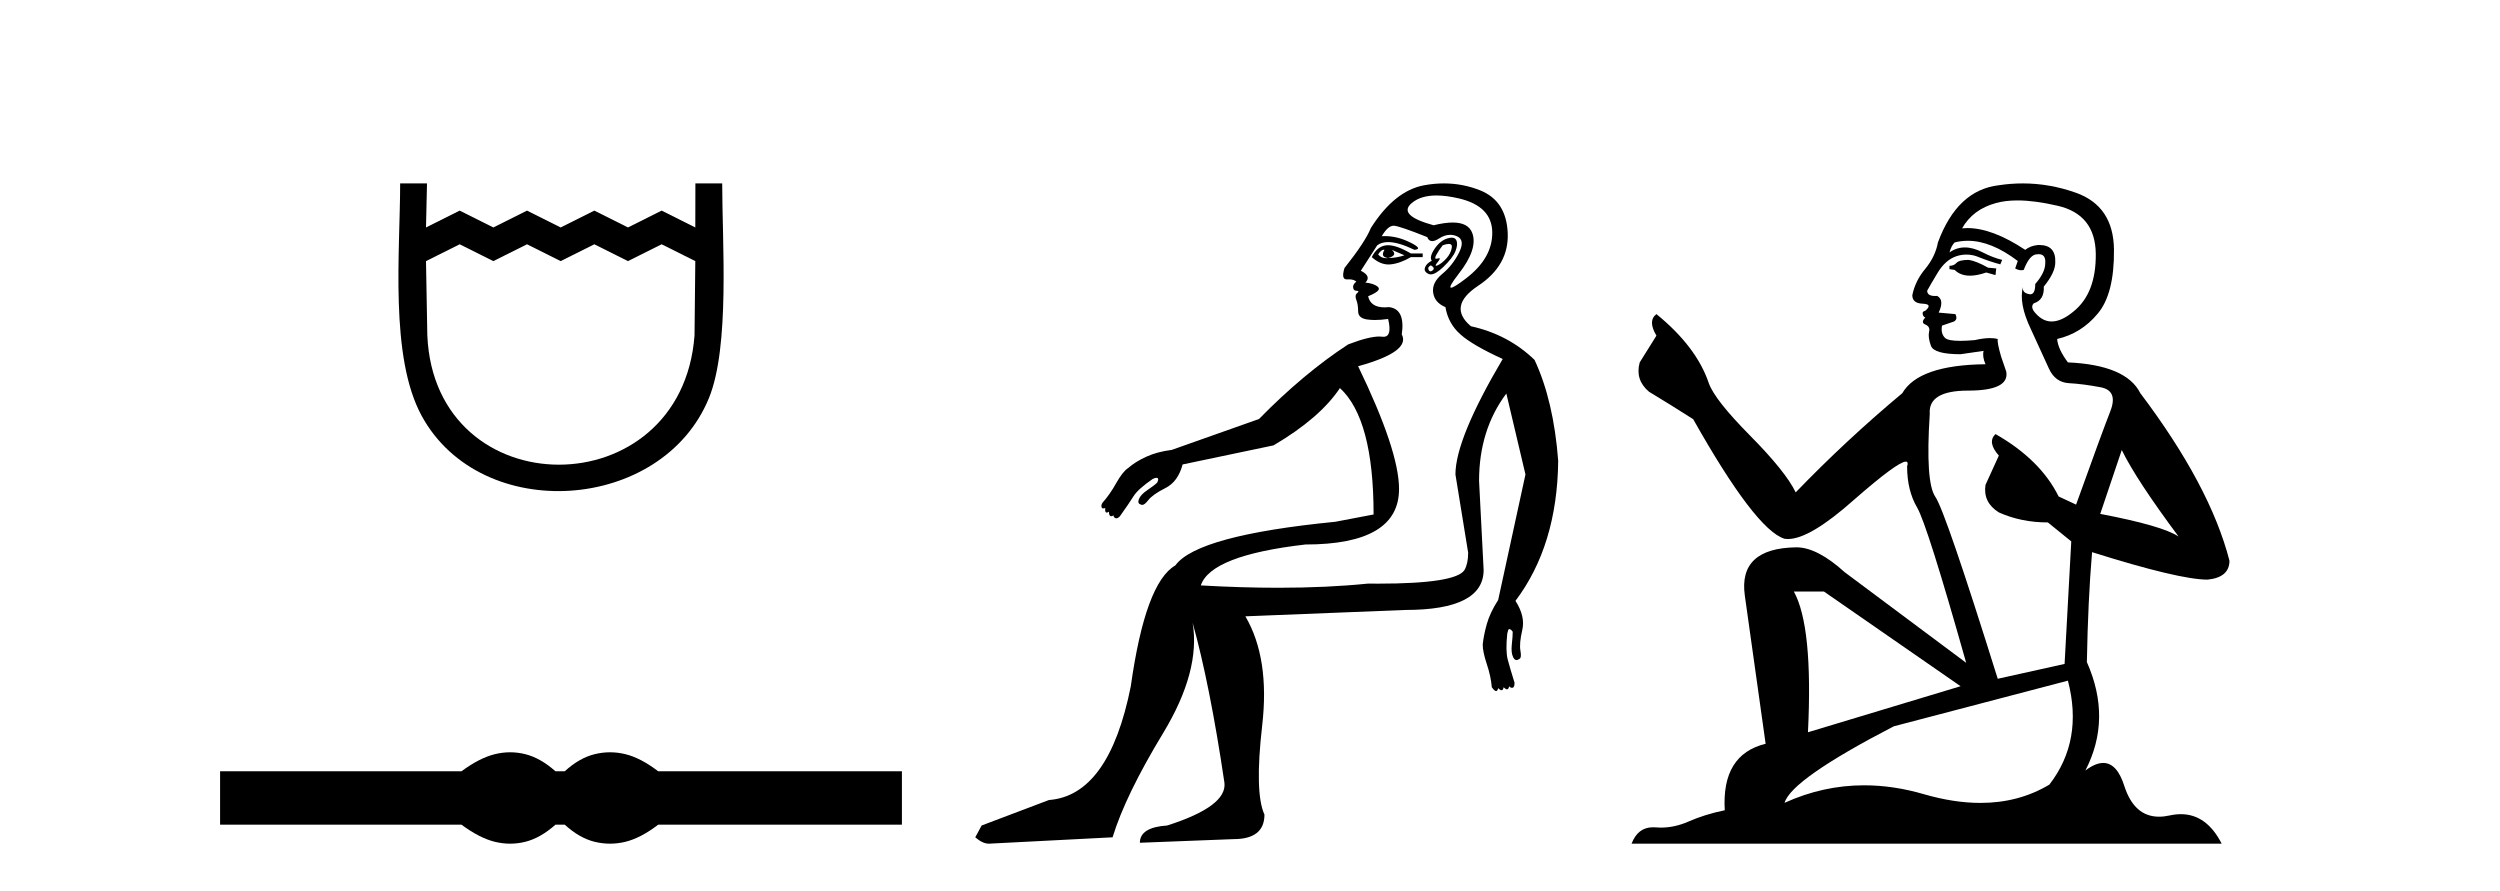
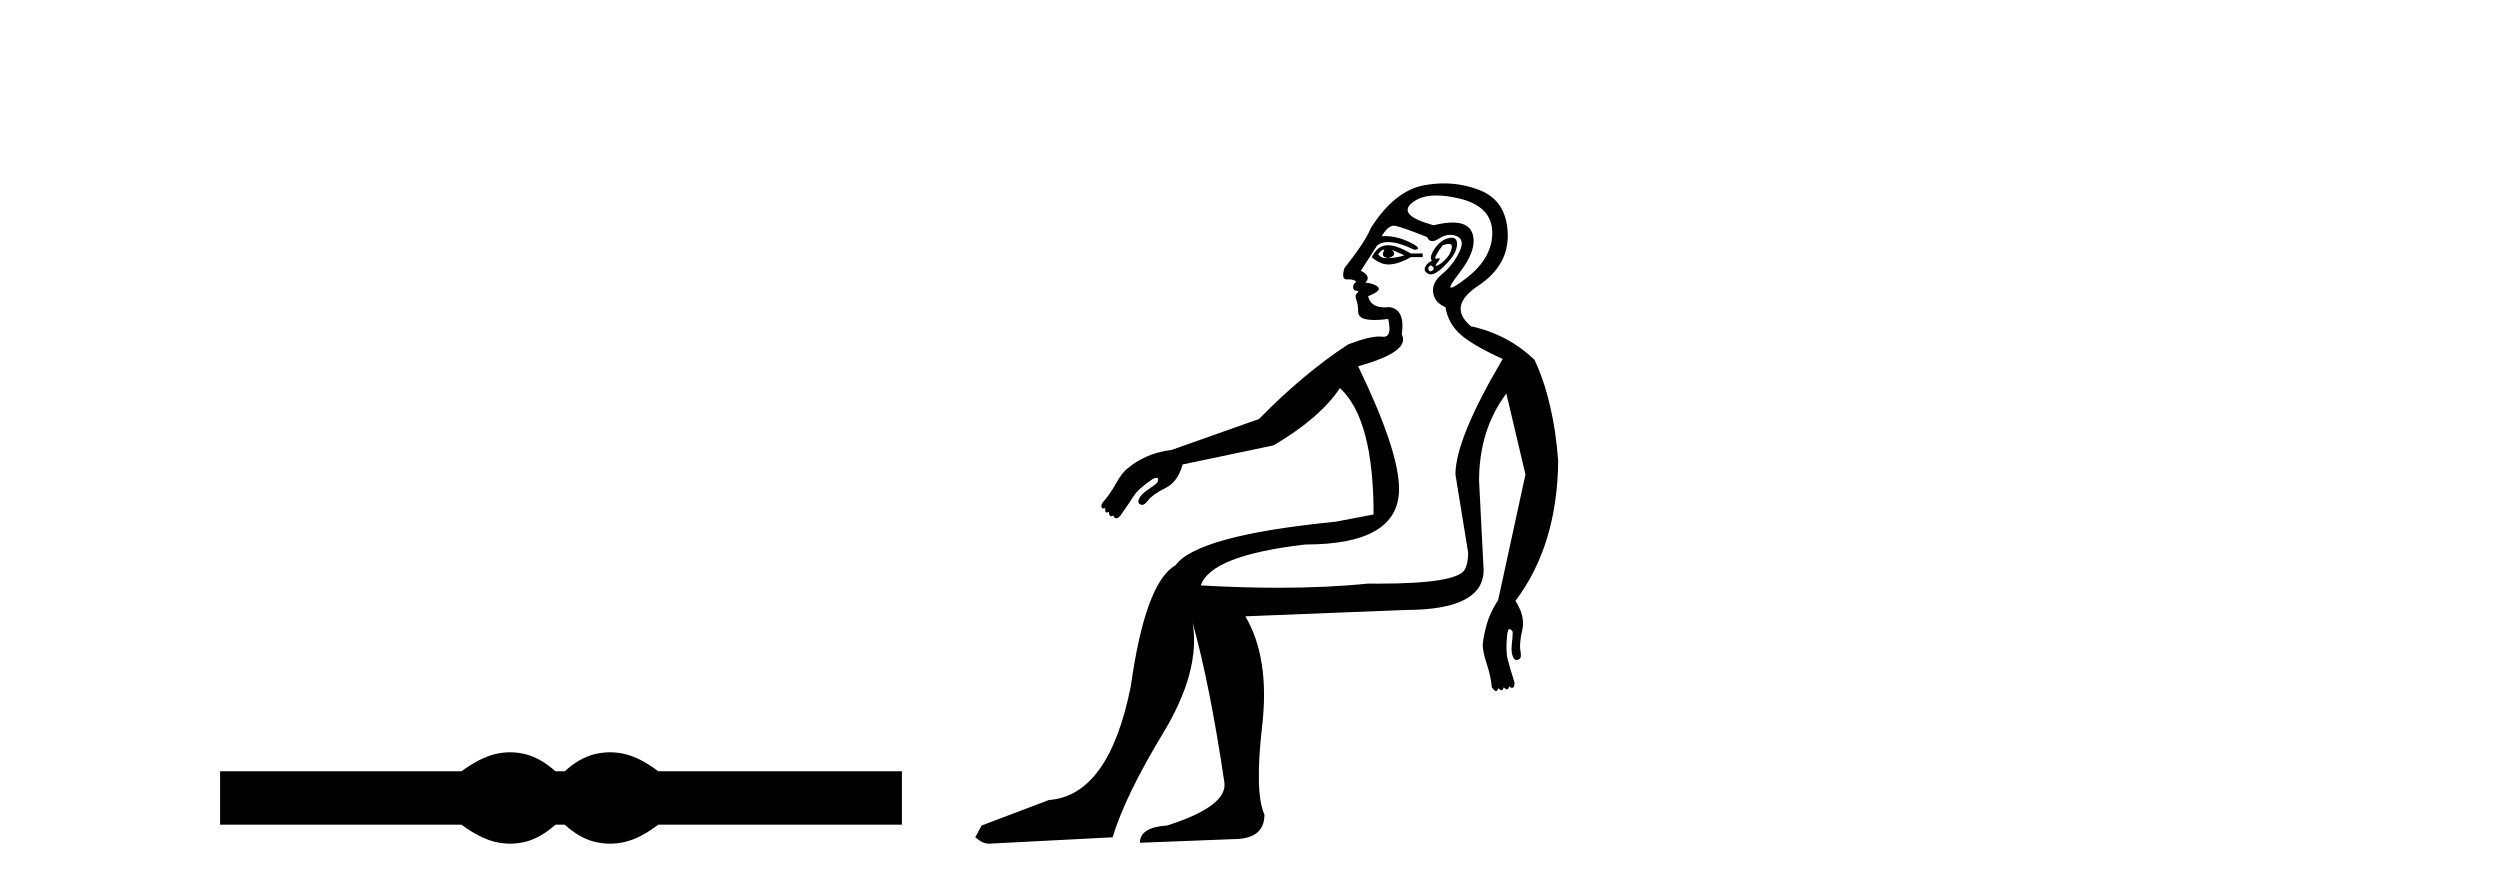
<svg xmlns="http://www.w3.org/2000/svg" width="115.0" height="41.0">
-   <path d="M 18.407 8.437 C 18.407 11.563 17.91 16.41 19.401 19.136 C 22.137 24.139 30.459 23.573 32.611 18.312 C 33.581 15.943 33.221 11.131 33.221 8.437 L 31.988 8.437 L 31.984 10.463 L 30.435 9.688 L 28.887 10.463 L 27.339 9.688 L 25.79 10.463 L 24.242 9.688 L 22.693 10.463 L 21.145 9.688 L 19.596 10.463 L 19.642 8.437 L 18.407 8.437 M 19.596 12.011 L 21.145 11.237 L 22.693 12.011 L 24.242 11.237 L 25.79 12.011 L 27.339 11.237 L 28.887 12.011 L 30.435 11.237 L 31.984 12.011 L 31.948 15.432 C 31.354 23.358 20.002 23.355 19.657 15.432 L 19.596 12.011 Z" style="fill:#000000;stroke:none" />
  <path d="M 23.467 34.605 C 23.233 34.605 22.999 34.634 22.763 34.692 C 22.291 34.808 21.78 35.07 21.228 35.479 L 10.124 35.479 L 10.124 37.935 L 21.228 37.935 C 21.78 38.344 22.291 38.607 22.763 38.723 C 22.999 38.78 23.233 38.809 23.467 38.809 C 23.701 38.809 23.933 38.78 24.164 38.723 C 24.627 38.607 25.09 38.344 25.552 37.935 L 25.979 37.935 C 26.424 38.344 26.883 38.607 27.354 38.723 C 27.59 38.78 27.826 38.809 28.061 38.809 C 28.297 38.809 28.533 38.78 28.769 38.723 C 29.24 38.607 29.743 38.344 30.277 37.935 L 41.488 37.935 L 41.488 35.479 L 30.277 35.479 C 29.743 35.07 29.24 34.808 28.769 34.692 C 28.533 34.634 28.297 34.605 28.061 34.605 C 27.826 34.605 27.59 34.634 27.354 34.692 C 26.883 34.808 26.424 35.07 25.979 35.479 L 25.552 35.479 C 25.09 35.07 24.627 34.808 24.164 34.692 C 23.933 34.634 23.701 34.605 23.467 34.605 Z" style="fill:#000000;stroke:none" />
  <path d="M 63.65 11.487 Q 63.669 11.487 63.687 11.493 Q 63.478 11.828 63.854 11.869 Q 64.314 11.744 64.022 11.493 L 64.022 11.493 Q 64.314 11.618 64.607 11.744 Q 64.231 11.869 63.854 11.869 Q 63.805 11.876 63.76 11.876 Q 63.534 11.876 63.394 11.702 Q 63.538 11.487 63.65 11.487 ZM 63.849 11.28 Q 63.809 11.28 63.771 11.284 Q 63.352 11.326 63.101 11.828 Q 63.478 12.166 63.871 12.166 Q 63.915 12.166 63.959 12.162 Q 64.398 12.12 64.9 11.828 L 65.444 11.828 L 65.444 11.66 L 64.9 11.66 Q 64.254 11.28 63.849 11.28 ZM 66.642 11.22 Q 66.808 11.22 66.783 11.388 Q 66.741 11.66 66.532 11.89 Q 66.322 12.12 66.134 12.204 Q 66.084 12.226 66.06 12.226 Q 65.996 12.226 66.134 12.058 Q 66.282 11.877 66.198 11.877 Q 66.174 11.877 66.134 11.89 Q 66.094 11.904 66.068 11.904 Q 65.973 11.904 66.071 11.723 Q 66.197 11.493 66.364 11.284 Q 66.539 11.22 66.642 11.22 ZM 65.82 12.204 Q 66.03 12.33 65.904 12.434 Q 65.847 12.482 65.803 12.482 Q 65.75 12.482 65.716 12.413 Q 65.653 12.288 65.82 12.204 ZM 66.78 10.933 Q 66.693 10.933 66.573 10.97 Q 66.239 11.075 65.988 11.451 Q 65.737 11.828 65.862 11.995 Q 65.611 12.12 65.548 12.309 Q 65.486 12.497 65.716 12.601 Q 65.762 12.622 65.816 12.622 Q 66.034 12.622 66.385 12.288 Q 66.824 11.869 66.95 11.556 Q 67.075 11.242 66.992 11.054 Q 66.938 10.933 66.78 10.933 ZM 66.078 8.992 Q 66.535 8.992 67.117 9.129 Q 68.623 9.485 68.644 10.677 Q 68.665 11.869 67.431 12.811 Q 66.876 13.234 66.752 13.234 Q 66.602 13.234 67.096 12.601 Q 67.996 11.451 67.724 10.719 Q 67.544 10.236 66.826 10.236 Q 66.457 10.236 65.946 10.363 Q 64.273 9.903 64.942 9.339 Q 65.353 8.992 66.078 8.992 ZM 64.104 10.384 Q 64.115 10.384 64.126 10.384 Q 64.398 10.405 65.653 10.907 Q 65.722 11.092 65.881 11.092 Q 66.009 11.092 66.197 10.97 Q 66.456 10.802 66.707 10.802 Q 66.861 10.802 67.013 10.865 Q 67.41 11.033 67.117 11.618 Q 66.824 12.204 66.343 12.601 Q 65.862 12.999 65.925 13.459 Q 65.988 13.919 66.49 14.128 Q 66.615 14.881 67.18 15.383 Q 67.745 15.885 69.125 16.513 Q 66.95 20.194 66.95 21.825 L 67.535 25.423 Q 67.535 25.925 67.368 26.218 Q 66.974 26.848 63.394 26.848 Q 63.17 26.848 62.934 26.845 Q 61.046 27.037 58.802 27.037 Q 57.119 27.037 55.237 26.929 Q 55.697 25.549 60.048 25.047 Q 64.356 25.047 64.356 22.495 Q 64.356 20.738 62.474 16.847 Q 64.9 16.178 64.482 15.383 Q 64.649 14.212 63.896 14.128 Q 63.792 14.139 63.698 14.139 Q 63.044 14.139 62.934 13.626 Q 63.561 13.375 63.394 13.208 Q 63.227 13.041 62.808 12.999 Q 63.101 12.706 62.599 12.455 L 63.352 11.284 Q 63.549 11.136 63.854 11.136 Q 64.329 11.136 65.067 11.493 Q 65.486 11.451 64.837 11.137 Q 64.265 10.861 63.709 10.861 Q 63.635 10.861 63.561 10.865 Q 63.843 10.384 64.104 10.384 ZM 66.422 8.437 Q 65.973 8.437 65.507 8.523 Q 64.147 8.774 63.059 10.489 Q 62.808 11.116 61.846 12.33 Q 61.685 12.853 61.951 12.853 Q 61.961 12.853 61.972 12.852 Q 62.014 12.85 62.052 12.85 Q 62.283 12.85 62.39 12.957 Q 62.223 13.083 62.244 13.229 Q 62.265 13.375 62.39 13.375 Q 62.557 13.375 62.432 13.48 Q 62.306 13.585 62.39 13.794 Q 62.474 14.003 62.474 14.317 Q 62.474 14.63 62.871 14.693 Q 63.042 14.72 63.246 14.72 Q 63.52 14.72 63.854 14.672 L 63.854 14.672 Q 64.049 15.492 63.643 15.492 Q 63.614 15.492 63.582 15.488 Q 63.52 15.48 63.447 15.48 Q 62.959 15.48 62.014 15.843 Q 59.964 17.182 57.914 19.274 L 53.898 20.696 Q 53.229 20.78 52.727 21.01 Q 52.225 21.24 51.89 21.533 Q 51.639 21.7 51.346 22.223 Q 51.054 22.746 50.719 23.122 Q 50.635 23.248 50.677 23.331 Q 50.677 23.387 50.752 23.387 Q 50.789 23.387 50.844 23.373 L 50.844 23.373 Q 50.815 23.578 50.909 23.578 Q 50.949 23.578 51.012 23.541 Q 51.012 23.746 51.114 23.746 Q 51.158 23.746 51.221 23.708 Q 51.221 23.792 51.305 23.833 Q 51.326 23.844 51.349 23.844 Q 51.42 23.844 51.514 23.75 Q 51.932 23.164 52.141 22.829 Q 52.35 22.495 53.02 22.035 Q 53.131 21.979 53.196 21.979 Q 53.229 21.979 53.25 21.993 Q 53.313 22.035 53.229 22.202 Q 53.103 22.327 52.79 22.537 Q 52.476 22.746 52.392 22.955 Q 52.309 23.164 52.476 23.206 Q 52.505 23.226 52.54 23.226 Q 52.651 23.226 52.811 23.018 Q 53.02 22.746 53.605 22.453 Q 54.191 22.16 54.4 21.365 Q 55.822 21.073 58.583 20.487 Q 60.717 19.232 61.637 17.851 Q 63.185 19.274 63.185 23.666 L 61.428 24.001 Q 55.07 24.628 54.066 26.009 Q 52.685 26.804 52.016 31.572 Q 51.012 36.592 48.251 36.801 L 45.155 37.973 L 44.862 38.516 Q 45.197 38.809 45.49 38.809 L 51.179 38.516 Q 51.765 36.592 53.501 33.727 Q 55.237 30.861 54.86 28.644 L 54.86 28.644 Q 55.655 31.489 56.324 36.007 Q 56.45 37.094 53.689 37.973 Q 52.434 38.056 52.434 38.767 L 56.743 38.6 Q 58.165 38.6 58.165 37.471 Q 57.705 36.467 58.061 33.371 Q 58.416 30.276 57.287 28.351 L 64.649 28.058 Q 68.247 28.058 68.247 26.218 L 68.037 22.118 Q 68.037 19.776 69.292 18.102 L 70.171 21.825 L 68.916 27.598 Q 68.539 28.184 68.393 28.707 Q 68.247 29.23 68.205 29.648 Q 68.205 29.983 68.393 30.547 Q 68.581 31.112 68.623 31.614 Q 68.707 31.74 68.79 31.782 Q 68.807 31.79 68.822 31.79 Q 68.882 31.79 68.916 31.656 Q 69.011 31.751 69.072 31.751 Q 69.144 31.751 69.167 31.614 Q 69.262 31.709 69.323 31.709 Q 69.395 31.709 69.418 31.572 Q 69.485 31.639 69.552 31.639 Q 69.569 31.639 69.585 31.635 Q 69.669 31.614 69.669 31.405 Q 69.46 30.736 69.355 30.338 Q 69.251 29.941 69.334 29.146 Q 69.376 28.937 69.418 28.937 Q 69.502 28.937 69.585 29.062 Q 69.585 29.272 69.543 29.648 Q 69.502 30.025 69.606 30.234 Q 69.672 30.364 69.761 30.364 Q 69.815 30.364 69.878 30.317 Q 70.004 30.276 69.941 29.941 Q 69.878 29.606 70.025 28.979 Q 70.171 28.351 69.711 27.64 Q 71.635 25.088 71.677 21.198 Q 71.468 18.437 70.589 16.555 Q 69.376 15.383 67.661 15.007 Q 66.573 14.087 67.996 13.145 Q 69.418 12.204 69.355 10.719 Q 69.292 9.234 68.079 8.753 Q 67.282 8.437 66.422 8.437 Z" style="fill:#000000;stroke:none" />
-   <path d="M 90.563 11.955 Q 90.136 11.955 89.999 12.091 Q 89.88 12.228 89.675 12.228 L 89.675 12.382 L 89.914 12.416 Q 90.179 12.681 90.619 12.681 Q 90.944 12.681 91.366 12.535 L 91.793 12.655 L 91.827 12.348 L 91.451 12.313 Q 90.905 12.006 90.563 11.955 ZM 92.801 9.22 Q 93.589 9.22 94.629 9.46 Q 96.388 9.853 96.406 11.681 Q 96.423 13.492 95.381 14.329 Q 94.829 14.788 94.377 14.788 Q 93.988 14.788 93.672 14.449 Q 93.365 14.141 93.553 13.953 Q 94.048 13.8 94.014 13.185 Q 94.543 12.535 94.543 12.074 Q 94.576 11.27 93.805 11.27 Q 93.773 11.27 93.741 11.271 Q 93.399 11.305 93.16 11.493 Q 91.648 10.491 90.499 10.491 Q 90.375 10.491 90.256 10.503 L 90.256 10.503 Q 90.751 9.631 91.81 9.341 Q 92.242 9.22 92.801 9.22 ZM 97.601 20.701 Q 98.268 22.068 100.215 24.682 Q 99.48 24.186 96.611 23.639 L 97.601 20.701 ZM 90.518 11.076 Q 91.596 11.076 92.818 12.006 L 92.698 12.348 Q 92.842 12.431 92.977 12.431 Q 93.035 12.431 93.091 12.416 Q 93.365 11.698 93.706 11.698 Q 93.747 11.693 93.784 11.693 Q 94.113 11.693 94.082 12.108 Q 94.082 12.535 93.621 13.065 Q 93.621 13.538 93.391 13.538 Q 93.355 13.538 93.313 13.526 Q 93.006 13.458 93.057 13.185 L 93.057 13.185 Q 92.852 13.953 93.416 15.132 Q 93.963 16.328 94.253 16.96 Q 94.543 17.592 95.176 17.626 Q 95.808 17.66 96.628 17.814 Q 97.448 17.968 97.072 18.925 Q 96.696 19.881 95.5 23.212 L 94.697 22.837 Q 93.86 21.145 91.793 19.967 L 91.793 19.967 Q 91.4 20.342 91.947 20.957 L 91.332 22.307 Q 91.212 23.11 91.947 23.571 Q 92.972 24.032 94.202 24.032 L 95.278 24.904 L 94.971 30.541 L 91.896 31.224 Q 89.487 23.52 89.026 22.854 Q 88.564 22.187 88.769 19.044 Q 88.684 17.968 90.529 17.968 Q 92.442 17.968 92.288 17.097 L 92.049 16.396 Q 91.861 15.747 91.896 15.593 Q 91.745 15.552 91.546 15.552 Q 91.246 15.552 90.836 15.645 Q 90.449 15.679 90.168 15.679 Q 89.606 15.679 89.47 15.542 Q 89.265 15.337 89.333 14.978 L 89.88 14.79 Q 90.068 14.688 89.948 14.449 L 89.179 14.38 Q 89.453 13.8 89.111 13.612 Q 89.06 13.615 89.014 13.615 Q 88.65 13.615 88.65 13.373 Q 88.769 13.15 89.128 12.553 Q 89.487 11.955 89.999 11.784 Q 90.23 11.71 90.457 11.71 Q 90.752 11.71 91.041 11.835 Q 91.554 12.04 92.015 12.16 L 92.101 11.955 Q 91.673 11.852 91.212 11.613 Q 90.768 11.382 90.384 11.382 Q 89.999 11.382 89.675 11.613 Q 89.76 11.305 89.914 11.152 Q 90.21 11.076 90.518 11.076 ZM 83.901 27.21 L 90.187 31.566 L 83.166 33.684 Q 83.405 28.816 82.517 27.21 ZM 95.124 31.31 Q 95.842 34.06 94.27 36.093 Q 92.862 36.934 91.1 36.934 Q 89.89 36.934 88.513 36.537 Q 87.102 36.124 85.75 36.124 Q 83.862 36.124 82.09 36.93 Q 82.397 35.854 87.112 33.411 L 95.124 31.31 ZM 93.046 8.437 Q 92.499 8.437 91.947 8.521 Q 90.034 8.743 89.145 11.152 Q 89.026 11.801 88.564 12.365 Q 88.103 12.911 87.966 13.578 Q 87.966 13.953 88.445 13.97 Q 88.923 13.988 88.564 14.295 Q 88.411 14.329 88.445 14.449 Q 88.462 14.568 88.564 14.603 Q 88.342 14.842 88.564 14.927 Q 88.804 15.03 88.735 15.269 Q 88.684 15.525 88.821 15.901 Q 88.957 16.294 90.187 16.294 L 91.246 16.14 L 91.246 16.14 Q 91.178 16.396 91.332 16.755 Q 88.257 16.789 87.505 18.087 Q 84.926 20.24 82.602 22.649 Q 82.141 21.692 80.501 20.035 Q 78.878 18.395 78.605 17.626 Q 78.041 15.952 76.196 14.449 Q 75.786 14.756 76.196 15.44 L 75.427 16.67 Q 75.205 17.472 75.854 18.019 Q 76.845 18.617 77.887 19.283 Q 80.757 24.374 82.09 24.784 Q 82.164 24.795 82.244 24.795 Q 83.258 24.795 85.284 22.99 Q 87.293 21.235 87.667 21.235 Q 87.799 21.235 87.727 21.453 Q 87.727 22.563 88.189 23.349 Q 88.65 24.135 90.444 30.49 L 84.857 26.322 Q 83.593 25.177 82.637 25.177 Q 79.954 25.211 80.262 27.398 L 81.219 34.214 Q 79.186 34.709 79.339 37.272 Q 78.417 37.46 77.648 37.801 Q 77.027 38.07 76.395 38.07 Q 76.262 38.07 76.128 38.058 Q 76.082 38.055 76.037 38.055 Q 75.341 38.055 75.052 38.809 L 102.197 38.809 Q 101.504 37.452 100.32 37.452 Q 100.073 37.452 99.805 37.511 Q 99.547 37.568 99.316 37.568 Q 98.176 37.568 97.721 36.161 Q 97.384 35.096 96.749 35.096 Q 96.387 35.096 95.927 35.444 Q 97.157 33.069 95.996 30.456 Q 96.047 27.62 96.235 25.399 Q 100.249 26.663 101.548 26.663 Q 102.555 26.561 102.555 25.792 Q 101.667 22.341 98.455 18.087 Q 97.806 16.789 95.124 16.67 Q 94.663 16.055 94.629 15.593 Q 95.739 15.337 96.491 14.432 Q 97.26 13.526 97.243 11.493 Q 97.226 9.478 95.483 8.863 Q 94.277 8.437 93.046 8.437 Z" style="fill:#000000;stroke:none" />
</svg>